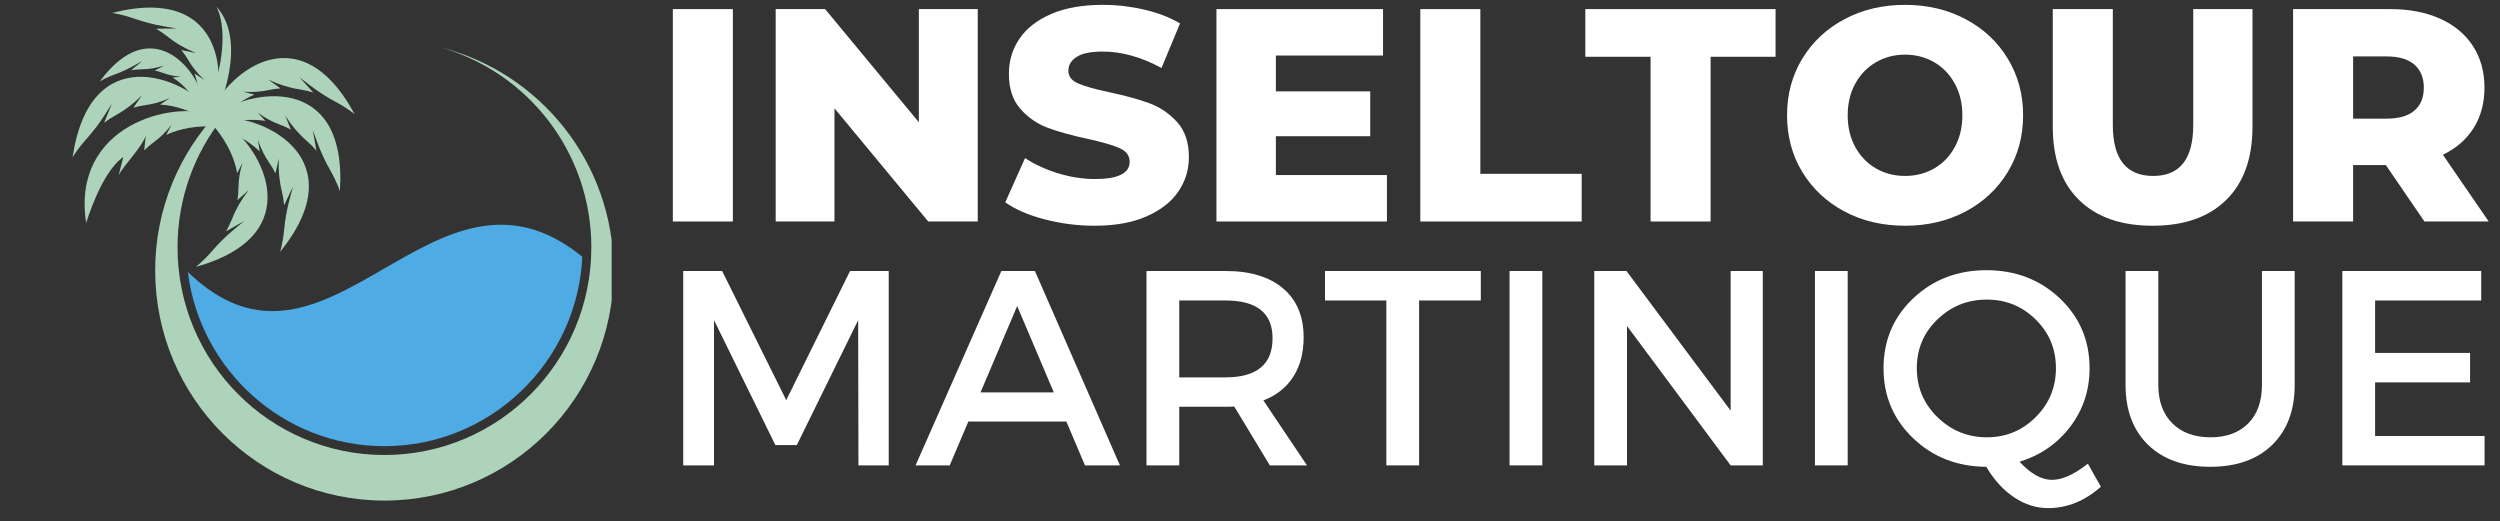
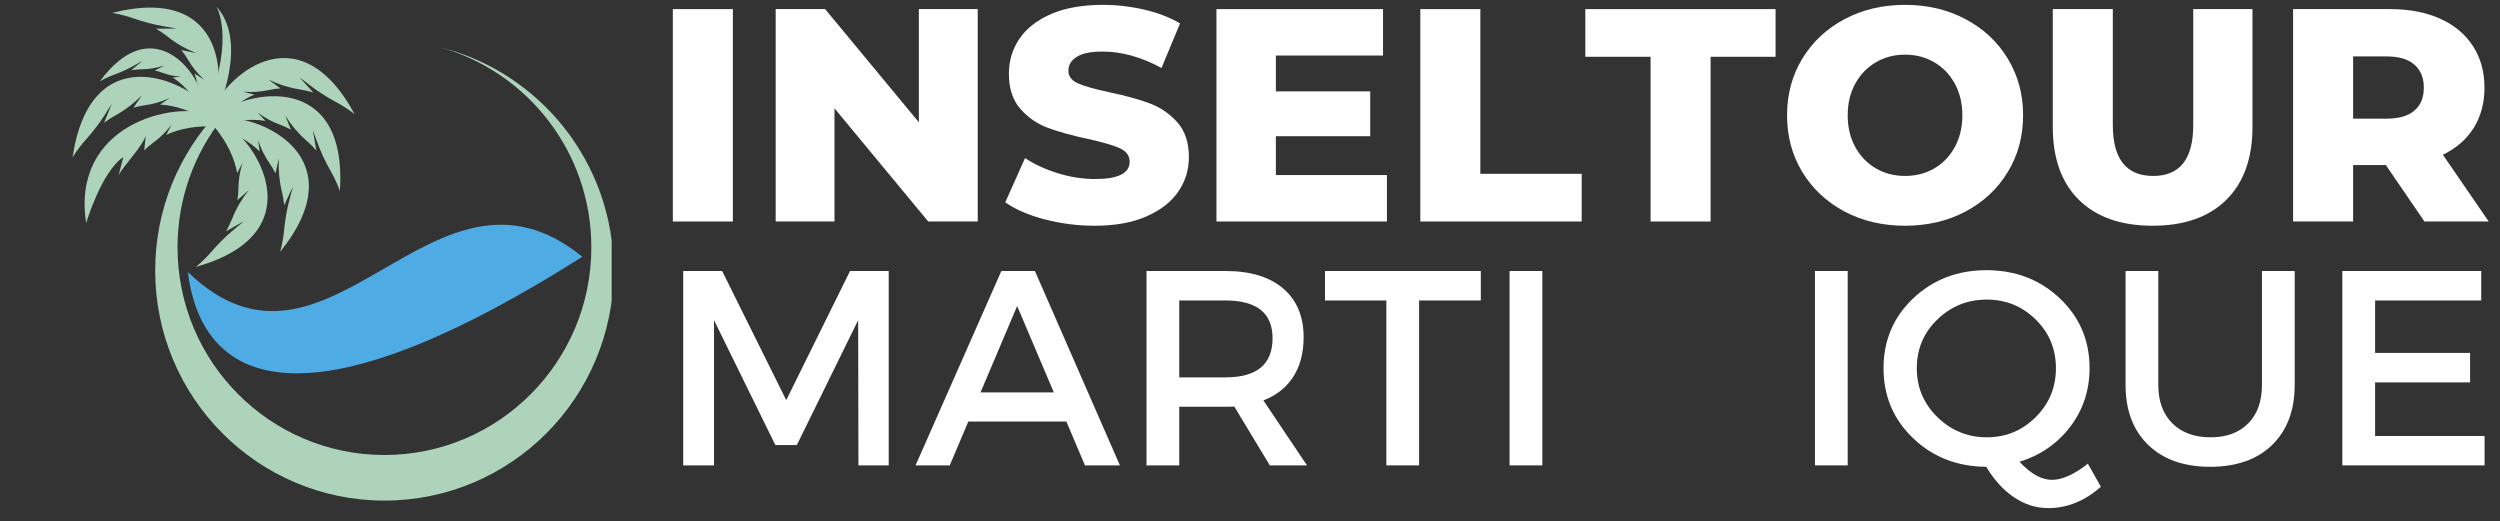
<svg xmlns="http://www.w3.org/2000/svg" width="590" zoomAndPan="magnify" viewBox="0 0 442.5 92.25" height="123" preserveAspectRatio="xMidYMid meet" version="1.0">
  <rect x="0" y="0" width="442.5" height="92.25" fill="#333333" stroke="none" />
  <defs>
    <g />
    <clipPath id="id1">
      <path d="M 405 1 L 440.469 1 L 440.469 40 L 405 40 Z M 405 1 " clip-rule="nonzero" />
    </clipPath>
    <clipPath id="id2">
      <path d="M 12.535 13 L 38 13 L 38 28 L 12.535 28 Z M 12.535 13 " clip-rule="nonzero" />
    </clipPath>
    <clipPath id="id3">
      <path d="M 27 8 L 108.266 8 L 108.266 88.629 L 27 88.629 Z M 27 8 " clip-rule="nonzero" />
    </clipPath>
  </defs>
  <g fill="#ffffff" fill-opacity="1">
    <g transform="translate(115.326, 39.204)">
      <g>
        <path d="M 3.766 -37.594 L 14.391 -37.594 L 14.391 0 L 3.766 0 Z M 3.766 -37.594 " />
      </g>
    </g>
  </g>
  <g fill="#ffffff" fill-opacity="1">
    <g transform="translate(133.529, 39.204)">
      <g>
        <path d="M 39.531 -37.594 L 39.531 0 L 30.766 0 L 14.172 -20.031 L 14.172 0 L 3.766 0 L 3.766 -37.594 L 12.516 -37.594 L 29.109 -17.562 L 29.109 -37.594 Z M 39.531 -37.594 " />
      </g>
    </g>
  </g>
  <g fill="#ffffff" fill-opacity="1">
    <g transform="translate(176.807, 39.204)">
      <g>
        <path d="M 16.969 0.75 C 13.926 0.75 10.973 0.375 8.109 -0.375 C 5.242 -1.125 2.914 -2.129 1.125 -3.391 L 4.625 -11.219 C 6.301 -10.113 8.25 -9.219 10.469 -8.531 C 12.688 -7.852 14.875 -7.516 17.031 -7.516 C 21.102 -7.516 23.141 -8.535 23.141 -10.578 C 23.141 -11.648 22.555 -12.445 21.391 -12.969 C 20.234 -13.488 18.363 -14.035 15.781 -14.609 C 12.957 -15.211 10.598 -15.863 8.703 -16.562 C 6.805 -17.258 5.176 -18.379 3.812 -19.922 C 2.445 -21.461 1.766 -23.539 1.766 -26.156 C 1.766 -28.445 2.391 -30.516 3.641 -32.359 C 4.898 -34.203 6.773 -35.66 9.266 -36.734 C 11.754 -37.805 14.805 -38.344 18.422 -38.344 C 20.891 -38.344 23.32 -38.062 25.719 -37.5 C 28.125 -36.945 30.238 -36.133 32.062 -35.062 L 28.781 -27.172 C 25.207 -29.109 21.734 -30.078 18.359 -30.078 C 16.254 -30.078 14.719 -29.758 13.75 -29.125 C 12.781 -28.5 12.297 -27.688 12.297 -26.688 C 12.297 -25.688 12.867 -24.938 14.016 -24.438 C 15.16 -23.938 17.004 -23.414 19.547 -22.875 C 22.41 -22.27 24.781 -21.617 26.656 -20.922 C 28.539 -20.223 30.172 -19.113 31.547 -17.594 C 32.93 -16.07 33.625 -14.004 33.625 -11.391 C 33.625 -9.129 32.992 -7.086 31.734 -5.266 C 30.484 -3.441 28.602 -1.984 26.094 -0.891 C 23.594 0.203 20.551 0.75 16.969 0.75 Z M 16.969 0.75 " />
      </g>
    </g>
  </g>
  <g fill="#ffffff" fill-opacity="1">
    <g transform="translate(211.547, 39.204)">
      <g>
        <path d="M 33.938 -8.219 L 33.938 0 L 3.766 0 L 3.766 -37.594 L 33.25 -37.594 L 33.25 -29.375 L 14.281 -29.375 L 14.281 -23.031 L 30.984 -23.031 L 30.984 -15.094 L 14.281 -15.094 L 14.281 -8.219 Z M 33.938 -8.219 " />
      </g>
    </g>
  </g>
  <g fill="#ffffff" fill-opacity="1">
    <g transform="translate(247.63, 39.204)">
      <g>
        <path d="M 3.766 -37.594 L 14.391 -37.594 L 14.391 -8.438 L 32.328 -8.438 L 32.328 0 L 3.766 0 Z M 3.766 -37.594 " />
      </g>
    </g>
  </g>
  <g fill="#ffffff" fill-opacity="1">
    <g transform="translate(280.384, 39.204)">
      <g>
        <path d="M 11.766 -29.156 L 0.219 -29.156 L 0.219 -37.594 L 33.891 -37.594 L 33.891 -29.156 L 22.391 -29.156 L 22.391 0 L 11.766 0 Z M 11.766 -29.156 " />
      </g>
    </g>
  </g>
  <g fill="#ffffff" fill-opacity="1">
    <g transform="translate(314.48, 39.204)">
      <g>
        <path d="M 22.719 0.75 C 18.738 0.75 15.164 -0.086 12 -1.766 C 8.832 -3.453 6.344 -5.781 4.531 -8.75 C 2.727 -11.727 1.828 -15.078 1.828 -18.797 C 1.828 -22.516 2.727 -25.859 4.531 -28.828 C 6.344 -31.805 8.832 -34.133 12 -35.812 C 15.164 -37.5 18.738 -38.344 22.719 -38.344 C 26.688 -38.344 30.254 -37.5 33.422 -35.812 C 36.598 -34.133 39.086 -31.805 40.891 -28.828 C 42.703 -25.859 43.609 -22.516 43.609 -18.797 C 43.609 -15.078 42.703 -11.727 40.891 -8.75 C 39.086 -5.781 36.598 -3.453 33.422 -1.766 C 30.254 -0.086 26.688 0.75 22.719 0.75 Z M 22.719 -8.062 C 24.613 -8.062 26.332 -8.504 27.875 -9.391 C 29.414 -10.285 30.629 -11.547 31.516 -13.172 C 32.41 -14.805 32.859 -16.68 32.859 -18.797 C 32.859 -20.91 32.41 -22.781 31.516 -24.406 C 30.629 -26.031 29.414 -27.289 27.875 -28.188 C 26.332 -29.082 24.613 -29.531 22.719 -29.531 C 20.82 -29.531 19.102 -29.082 17.562 -28.188 C 16.02 -27.289 14.801 -26.031 13.906 -24.406 C 13.008 -22.781 12.562 -20.91 12.562 -18.797 C 12.562 -16.68 13.008 -14.805 13.906 -13.172 C 14.801 -11.547 16.02 -10.285 17.562 -9.391 C 19.102 -8.504 20.82 -8.062 22.719 -8.062 Z M 22.719 -8.062 " />
      </g>
    </g>
  </g>
  <g fill="#ffffff" fill-opacity="1">
    <g transform="translate(359.906, 39.204)">
      <g>
        <path d="M 21.109 0.75 C 15.523 0.75 11.18 -0.77 8.078 -3.812 C 4.984 -6.852 3.438 -11.164 3.438 -16.75 L 3.438 -37.594 L 14.062 -37.594 L 14.062 -17.078 C 14.062 -11.066 16.445 -8.062 21.219 -8.062 C 25.938 -8.062 28.297 -11.066 28.297 -17.078 L 28.297 -37.594 L 38.781 -37.594 L 38.781 -16.75 C 38.781 -11.164 37.227 -6.852 34.125 -3.812 C 31.031 -0.77 26.691 0.75 21.109 0.75 Z M 21.109 0.75 " />
      </g>
    </g>
  </g>
  <g clip-path="url(#id1)">
    <g fill="#ffffff" fill-opacity="1">
      <g transform="translate(402.11, 39.204)">
        <g>
          <path d="M 20.188 -9.984 L 14.391 -9.984 L 14.391 0 L 3.766 0 L 3.766 -37.594 L 20.938 -37.594 C 24.344 -37.594 27.297 -37.023 29.797 -35.891 C 32.305 -34.766 34.238 -33.156 35.594 -31.062 C 36.957 -28.969 37.641 -26.508 37.641 -23.688 C 37.641 -20.969 37.004 -18.594 35.734 -16.562 C 34.461 -14.539 32.645 -12.957 30.281 -11.812 L 38.391 0 L 27.016 0 Z M 26.906 -23.688 C 26.906 -25.438 26.348 -26.797 25.234 -27.766 C 24.129 -28.734 22.484 -29.219 20.297 -29.219 L 14.391 -29.219 L 14.391 -18.203 L 20.297 -18.203 C 22.484 -18.203 24.129 -18.676 25.234 -19.625 C 26.348 -20.57 26.906 -21.926 26.906 -23.688 Z M 26.906 -23.688 " />
        </g>
      </g>
    </g>
  </g>
  <g fill="#ffffff" fill-opacity="1">
    <g transform="translate(116.412, 82.372)">
      <g>
        <path d="M 40.891 0 L 35.531 0 L 35.484 -25.703 L 24.625 -3.594 L 20.828 -3.594 L 9.969 -25.703 L 9.969 0 L 4.516 0 L 4.516 -34.406 L 11.406 -34.406 L 22.75 -11.547 L 34.047 -34.406 L 40.891 -34.406 Z M 40.891 0 " />
      </g>
    </g>
  </g>
  <g fill="#ffffff" fill-opacity="1">
    <g transform="translate(162.008, 82.372)">
      <g>
        <path d="M 26.734 -7.766 L 9.391 -7.766 L 6.094 0 L 0.047 0 L 15.234 -34.406 L 21.172 -34.406 L 36.219 0 L 30.031 0 Z M 24.516 -12.922 L 18.031 -28.203 L 11.547 -12.922 Z M 24.516 -12.922 " />
      </g>
    </g>
  </g>
  <g fill="#ffffff" fill-opacity="1">
    <g transform="translate(198.415, 82.372)">
      <g>
        <path d="M 26.344 0 L 20.047 -10.422 C 19.723 -10.391 19.203 -10.375 18.484 -10.375 L 10.312 -10.375 L 10.312 0 L 4.516 0 L 4.516 -34.406 L 18.484 -34.406 C 22.867 -34.406 26.27 -33.379 28.688 -31.328 C 31.113 -29.273 32.328 -26.383 32.328 -22.656 C 32.328 -19.906 31.711 -17.578 30.484 -15.672 C 29.266 -13.773 27.504 -12.383 25.203 -11.5 L 32.922 0 Z M 10.312 -15.578 L 18.484 -15.578 C 24.047 -15.578 26.828 -17.883 26.828 -22.5 C 26.828 -26.957 24.047 -29.188 18.484 -29.188 L 10.312 -29.188 Z M 10.312 -15.578 " />
      </g>
    </g>
  </g>
  <g fill="#ffffff" fill-opacity="1">
    <g transform="translate(234.086, 82.372)">
      <g>
        <path d="M 28.016 -29.188 L 17.094 -29.188 L 17.094 0 L 11.297 0 L 11.297 -29.188 L 0.438 -29.188 L 0.438 -34.406 L 28.016 -34.406 Z M 28.016 -29.188 " />
      </g>
    </g>
  </g>
  <g fill="#ffffff" fill-opacity="1">
    <g transform="translate(262.681, 82.372)">
      <g>
        <path d="M 10.312 0 L 4.516 0 L 4.516 -34.406 L 10.312 -34.406 Z M 10.312 0 " />
      </g>
    </g>
  </g>
  <g fill="#ffffff" fill-opacity="1">
    <g transform="translate(277.667, 82.372)">
      <g>
-         <path d="M 34.344 0 L 28.656 0 L 10.312 -24.672 L 10.312 0 L 4.516 0 L 4.516 -34.406 L 10.219 -34.406 L 28.656 -9.688 L 28.656 -34.406 L 34.344 -34.406 Z M 34.344 0 " />
-       </g>
+         </g>
    </g>
  </g>
  <g fill="#ffffff" fill-opacity="1">
    <g transform="translate(316.728, 82.372)">
      <g>
        <path d="M 10.312 0 L 4.516 0 L 4.516 -34.406 L 10.312 -34.406 Z M 10.312 0 " />
      </g>
    </g>
  </g>
  <g fill="#ffffff" fill-opacity="1">
    <g transform="translate(331.713, 82.372)">
      <g>
        <path d="M 37.844 -0.297 L 40.141 3.781 C 37.297 6.301 34.188 7.562 30.812 7.562 C 28.676 7.562 26.66 6.922 24.766 5.641 C 22.867 4.367 21.234 2.57 19.859 0.25 C 14.711 0.219 10.395 -1.469 6.906 -4.812 C 3.414 -8.156 1.672 -12.285 1.672 -17.203 C 1.672 -22.117 3.422 -26.238 6.922 -29.562 C 10.43 -32.883 14.754 -34.547 19.891 -34.547 C 25.035 -34.547 29.363 -32.883 32.875 -29.562 C 36.383 -26.238 38.141 -22.117 38.141 -17.203 C 38.141 -13.297 37 -9.844 34.719 -6.844 C 32.438 -3.852 29.445 -1.785 25.75 -0.641 C 27.719 1.492 29.633 2.562 31.5 2.562 C 33.301 2.562 35.414 1.609 37.844 -0.297 Z M 11.203 -25.828 C 8.773 -23.484 7.562 -20.609 7.562 -17.203 C 7.562 -13.797 8.781 -10.906 11.219 -8.531 C 13.664 -6.156 16.578 -4.969 19.953 -4.969 C 23.328 -4.969 26.207 -6.156 28.594 -8.531 C 30.988 -10.906 32.188 -13.797 32.188 -17.203 C 32.188 -20.609 30.988 -23.484 28.594 -25.828 C 26.207 -28.172 23.328 -29.344 19.953 -29.344 C 16.547 -29.344 13.629 -28.172 11.203 -25.828 Z M 11.203 -25.828 " />
      </g>
    </g>
  </g>
  <g fill="#ffffff" fill-opacity="1">
    <g transform="translate(372.396, 82.372)">
      <g>
        <path d="M 33.766 -34.406 L 33.766 -14.25 C 33.766 -9.758 32.438 -6.219 29.781 -3.625 C 27.125 -1.039 23.469 0.25 18.812 0.25 C 14.164 0.25 10.504 -1.039 7.828 -3.625 C 5.16 -6.219 3.828 -9.758 3.828 -14.25 L 3.828 -34.406 L 9.625 -34.406 L 9.625 -14.25 C 9.625 -11.363 10.453 -9.094 12.109 -7.438 C 13.766 -5.789 16.02 -4.969 18.875 -4.969 C 21.688 -4.969 23.906 -5.785 25.531 -7.422 C 27.156 -9.055 27.969 -11.332 27.969 -14.25 L 27.969 -34.406 Z M 33.766 -34.406 " />
      </g>
    </g>
  </g>
  <g fill="#ffffff" fill-opacity="1">
    <g transform="translate(410.081, 82.372)">
      <g>
        <path d="M 29.094 -29.188 L 10.312 -29.188 L 10.312 -19.906 L 27.125 -19.906 L 27.125 -14.688 L 10.312 -14.688 L 10.312 -5.203 L 29.688 -5.203 L 29.688 0 L 4.516 0 L 4.516 -34.406 L 29.094 -34.406 Z M 29.094 -29.188 " />
      </g>
    </g>
  </g>
-   <path fill="#4fabe4" d="M 103.07 45.445 C 102.199 64.078 86.82 78.973 68.043 78.973 C 50.18 78.973 35.398 65.496 33.246 48.141 C 58.195 72.246 76.613 23.953 103.07 45.445 " fill-opacity="1" fill-rule="nonzero" />
+   <path fill="#4fabe4" d="M 103.07 45.445 C 50.18 78.973 35.398 65.496 33.246 48.141 C 58.195 72.246 76.613 23.953 103.07 45.445 " fill-opacity="1" fill-rule="nonzero" />
  <path fill="#add4bb" d="M 37.387 20.379 L 38.379 22.418 C 34.699 22.176 31.766 22.777 29.426 23.879 L 30.379 22.027 L 30.199 22.258 C 29.34 23.383 28.32 24.379 27.176 25.211 C 26.578 25.645 26.031 26.117 25.527 26.617 L 25.805 23.938 L 25.773 24.055 C 25.246 25.871 21.914 29.281 21.008 30.977 L 21.828 27.801 C 17.918 30.438 15.25 39.477 15.25 39.477 C 12.543 21.996 30.867 17.762 37.387 20.379 " fill-opacity="1" fill-rule="nonzero" />
  <g clip-path="url(#id2)">
    <path fill="#add4bb" d="M 37.008 19.223 L 36.918 21.492 C 33.797 19.523 30.93 18.656 28.348 18.512 L 30.062 17.332 L 29.797 17.453 C 28.508 18.031 27.141 18.422 25.738 18.609 C 25.008 18.707 24.301 18.859 23.625 19.059 L 25.133 16.836 L 25.051 16.922 C 23.727 18.273 22.223 19.434 20.566 20.344 C 19.797 20.766 19.082 21.238 18.422 21.73 L 19.809 18.34 L 18.594 20.25 C 17.609 21.797 16.5 23.266 15.273 24.629 C 13.68 26.395 12.84 27.855 12.84 27.855 C 15.996 6.777 32.512 13.812 37.008 19.223 " fill-opacity="1" fill-rule="nonzero" />
  </g>
  <path fill="#add4bb" d="M 37.133 21.305 L 35.016 22.098 C 35.613 18.449 35.297 15.461 34.43 13.016 L 36.176 14.145 L 35.965 13.945 C 34.93 12.977 34.043 11.863 33.328 10.641 C 32.957 10 32.539 9.406 32.094 8.859 L 34.723 9.395 L 34.613 9.352 C 32.859 8.648 31.207 7.707 29.73 6.527 C 29.043 5.98 28.336 5.5 27.625 5.082 L 31.277 5.047 L 29.055 4.664 C 27.25 4.355 25.473 3.898 23.742 3.289 C 21.504 2.504 19.836 2.289 19.836 2.289 C 40.418 -2.957 40.359 15.043 37.133 21.305 " fill-opacity="1" fill-rule="nonzero" />
  <path fill="#add4bb" d="M 35.762 17.086 L 34.949 18.48 C 33.641 16.195 32.125 14.688 30.547 13.73 L 32.02 13.562 L 31.809 13.551 C 30.805 13.48 29.816 13.27 28.871 12.914 C 28.379 12.73 27.883 12.59 27.391 12.488 L 29.082 11.598 L 29 11.621 C 27.719 12.027 26.383 12.254 25.035 12.27 C 24.41 12.277 23.805 12.336 23.223 12.426 L 25.227 10.754 L 23.828 11.551 C 22.688 12.195 21.504 12.746 20.273 13.191 C 18.684 13.77 17.668 14.406 17.668 14.406 C 26.68 2.195 34.734 12.168 35.762 17.086 " fill-opacity="1" fill-rule="nonzero" />
  <path fill="#add4bb" d="M 39.586 20.883 L 37.984 22.48 C 41.535 23.461 44.109 24.996 45.961 26.809 L 45.668 24.746 L 45.762 25.023 C 46.207 26.367 46.844 27.641 47.652 28.805 C 48.074 29.414 48.441 30.039 48.75 30.676 L 49.363 28.055 L 49.355 28.172 C 49.258 30.066 49.422 31.965 49.871 33.805 C 50.082 34.66 50.219 35.504 50.301 36.328 L 51.855 33.012 L 51.277 35.199 C 50.801 36.977 50.473 38.785 50.301 40.617 C 50.082 42.988 49.574 44.598 49.574 44.598 C 62.926 28.02 46.602 20.551 39.586 20.883 " fill-opacity="1" fill-rule="nonzero" />
  <path fill="#add4bb" d="M 40.215 22.109 L 37.984 22.48 C 40.312 25.348 41.523 28.098 41.984 30.648 L 42.938 28.797 L 42.852 29.078 C 42.438 30.434 42.219 31.84 42.207 33.258 C 42.203 34 42.137 34.723 42.023 35.422 L 44.035 33.645 L 43.961 33.738 C 42.789 35.223 41.824 36.863 41.129 38.625 C 40.805 39.441 40.43 40.211 40.02 40.93 L 43.203 39.133 L 41.465 40.578 C 40.055 41.75 38.742 43.035 37.543 44.426 C 35.992 46.227 34.652 47.246 34.652 47.246 C 55.105 41.508 46.121 25.926 40.215 22.109 " fill-opacity="1" fill-rule="nonzero" />
  <path fill="#add4bb" d="M 38.375 20.246 L 37.984 22.48 C 41.449 21.227 44.434 20.988 46.988 21.398 L 45.562 19.883 L 45.797 20.055 C 46.934 20.895 48.188 21.566 49.516 22.051 C 50.211 22.301 50.867 22.602 51.488 22.941 L 50.48 20.445 L 50.547 20.547 C 51.555 22.148 52.777 23.605 54.203 24.848 C 54.867 25.426 55.465 26.035 56.004 26.66 L 55.371 23.051 L 56.152 25.176 C 56.785 26.902 57.559 28.57 58.469 30.164 C 59.652 32.23 60.164 33.836 60.164 33.836 C 61.539 12.566 43.914 15.918 38.375 20.246 " fill-opacity="1" fill-rule="nonzero" />
  <path fill="#add4bb" d="M 37.125 20.379 L 37.984 22.48 C 40.25 19.562 42.648 17.766 45.027 16.746 L 43.016 16.227 L 43.305 16.246 C 44.715 16.352 46.133 16.25 47.512 15.945 C 48.234 15.785 48.949 15.691 49.652 15.645 L 47.48 14.074 L 47.586 14.125 C 49.289 14.941 51.098 15.52 52.965 15.805 C 53.832 15.941 54.664 16.137 55.453 16.375 L 52.996 13.664 L 54.785 15.043 C 56.238 16.16 57.781 17.16 59.398 18.02 C 61.492 19.137 62.781 20.223 62.781 20.223 C 52.648 1.488 39.516 13.754 37.125 20.379 " fill-opacity="1" fill-rule="nonzero" />
  <path fill="#add4bb" d="M 38.453 19.676 C 38.453 19.676 44.086 7.504 38.281 1.141 C 38.281 1.141 41.645 6.359 36.68 19.078 L 38.453 19.676 " fill-opacity="1" fill-rule="nonzero" />
  <g clip-path="url(#id3)">
    <path fill="#add4bb" d="M 38.586 19.883 L 39.402 20.867 C 34.406 27.152 31.422 35.113 31.422 43.777 C 31.422 64.078 47.816 80.535 68.043 80.535 C 88.27 80.535 104.668 64.078 104.668 43.777 C 104.668 26.91 93.344 12.695 77.914 8.371 C 95.551 12.797 108.617 28.805 108.617 47.879 C 108.617 70.371 90.453 88.602 68.043 88.602 C 45.637 88.602 27.469 70.371 27.469 47.879 C 27.469 37.031 31.695 27.18 38.586 19.883 " fill-opacity="1" fill-rule="nonzero" />
  </g>
</svg>